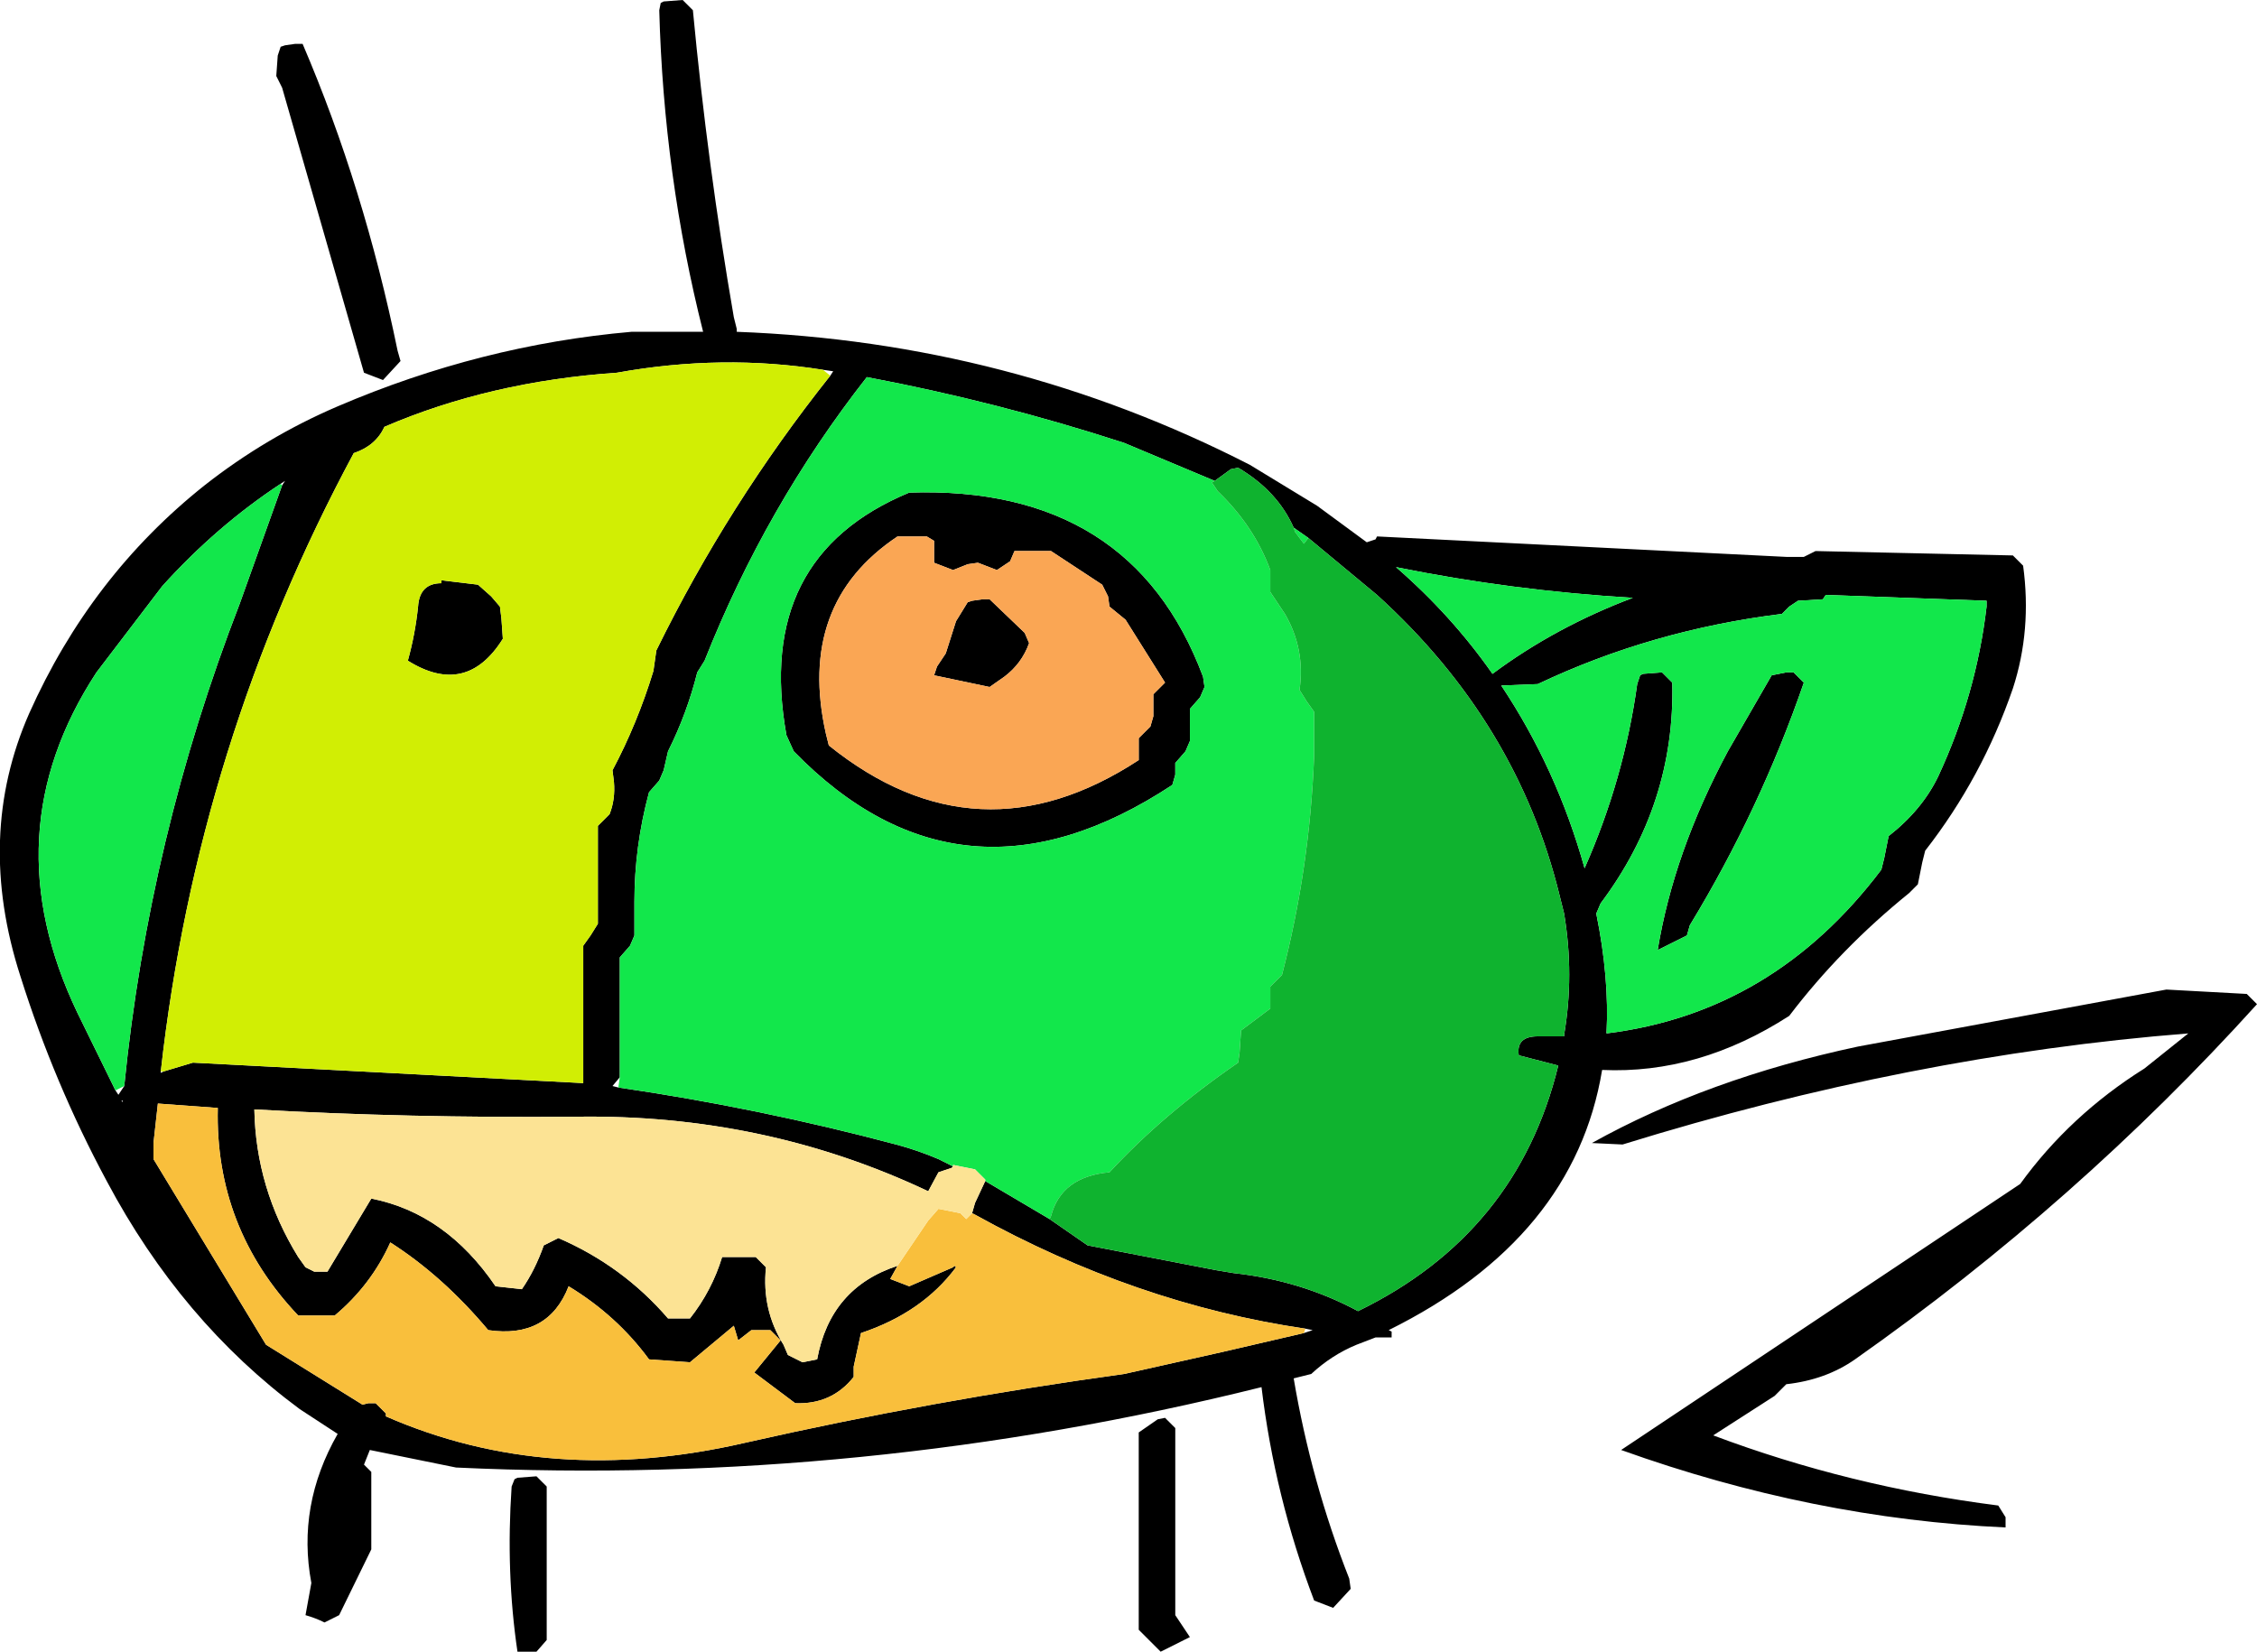
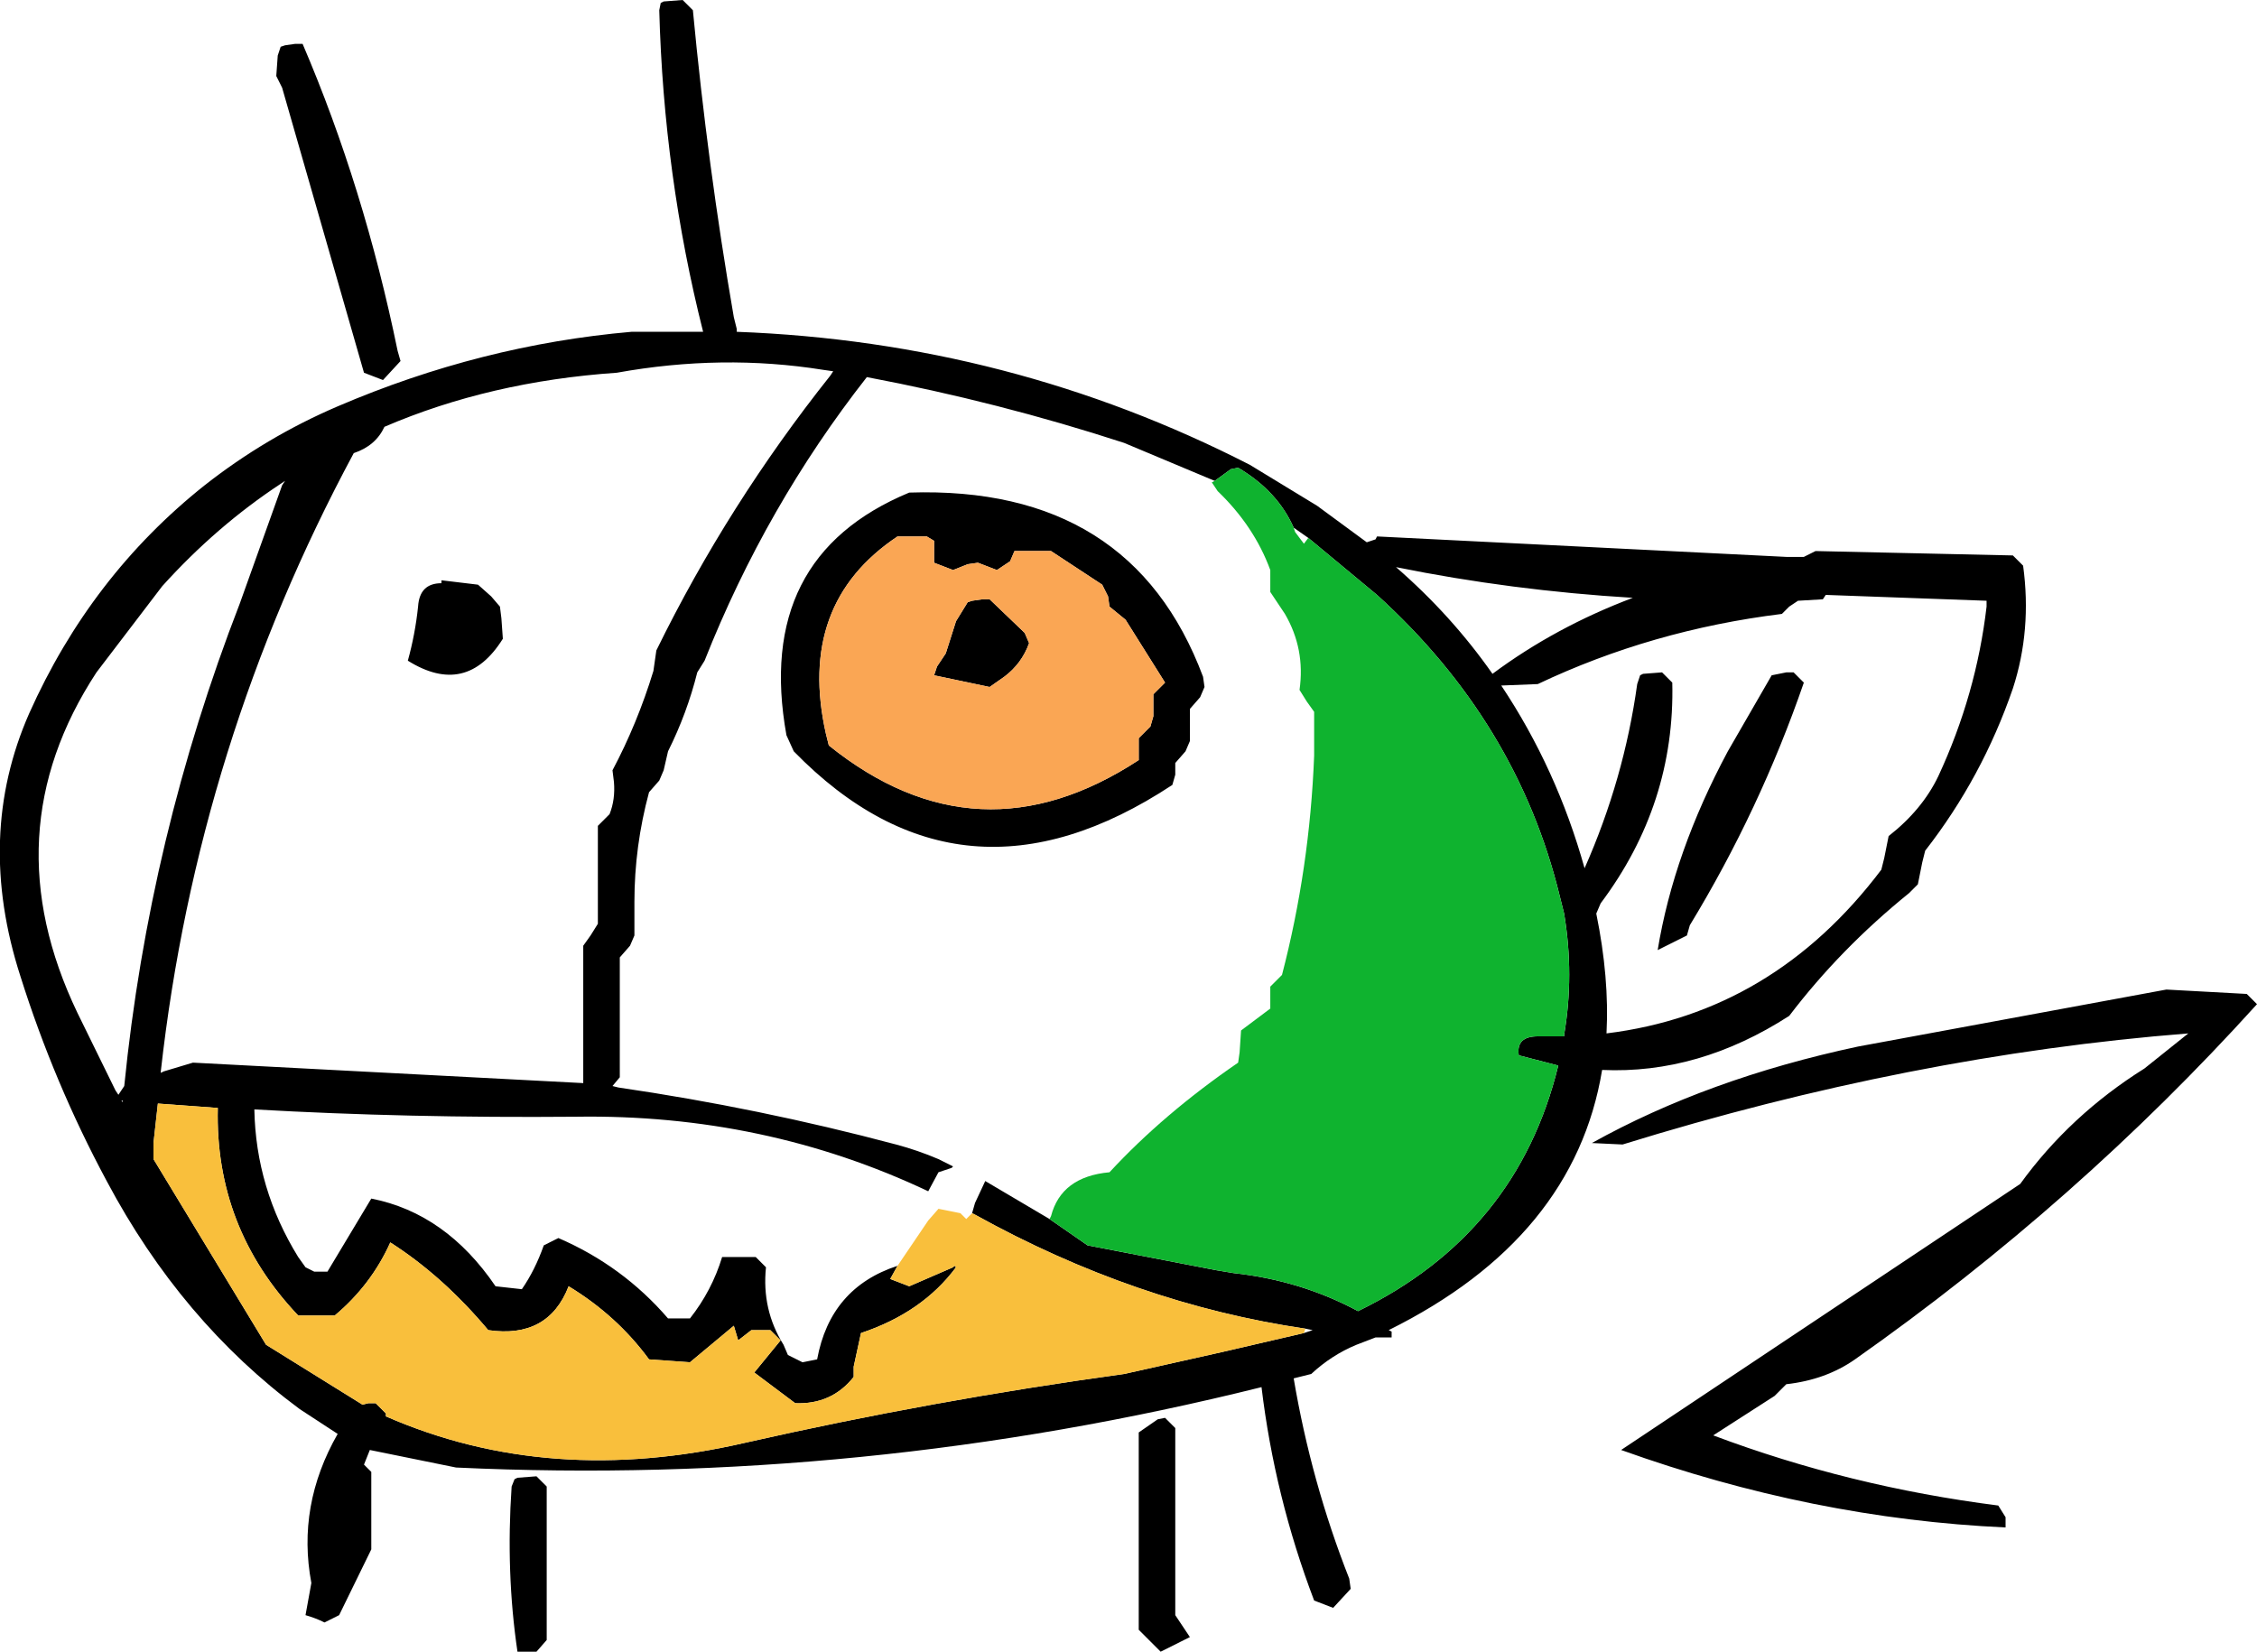
<svg xmlns="http://www.w3.org/2000/svg" height="56.5px" width="77.2px">
  <g transform="matrix(1.0, 0.0, 0.0, 1.0, 38.6, 28.25)">
    <path d="M-16.0 -28.15 L-15.9 -28.2 -15.25 -28.25 -14.9 -27.9 Q-14.4 -22.6 -13.5 -17.4 L-13.4 -17.0 -13.4 -16.9 Q-4.05 -16.55 4.15 -12.35 L6.45 -10.95 8.15 -9.7 8.45 -9.8 8.5 -9.9 22.5 -9.2 23.1 -9.2 23.5 -9.4 30.25 -9.25 30.6 -8.9 Q30.9 -6.7 30.25 -4.7 29.2 -1.65 27.25 0.85 L27.15 1.25 27.0 2.0 26.7 2.3 Q24.35 4.2 22.6 6.5 19.5 8.5 16.2 8.35 15.25 14.1 8.9 17.25 L9.0 17.3 9.0 17.5 8.45 17.5 7.8 17.75 Q6.95 18.1 6.25 18.75 L5.65 18.9 Q6.25 22.45 7.55 25.75 L7.6 26.1 7.0 26.75 6.35 26.5 Q5.0 22.95 4.55 19.2 -9.1 22.6 -23.0 21.95 L-25.95 21.35 -26.15 21.85 -25.9 22.1 -25.9 24.35 -25.9 24.75 -27.0 27.0 -27.5 27.25 Q-27.8 27.1 -28.15 27.0 L-27.95 25.9 Q-28.45 23.25 -27.05 20.8 L-28.35 19.95 Q-32.4 16.95 -34.95 12.15 -36.75 8.8 -37.9 5.15 -39.45 0.35 -37.6 -3.85 -35.5 -8.55 -31.6 -11.65 -29.5 -13.3 -27.05 -14.35 -22.15 -16.45 -17.0 -16.9 L-14.55 -16.9 Q-15.9 -22.25 -16.05 -27.9 L-16.0 -28.15 M-29.0 -26.65 L-28.85 -26.7 -28.5 -26.75 -28.25 -26.75 Q-26.15 -21.85 -25.0 -16.25 L-24.9 -15.9 -25.5 -15.25 -26.15 -15.5 -28.95 -25.25 -29.15 -25.65 -29.1 -26.35 -29.0 -26.65 M-10.45 -15.6 Q-13.9 -16.15 -17.5 -15.5 -21.85 -15.2 -25.45 -13.65 -25.75 -13.0 -26.5 -12.75 -31.85 -2.8 -33.1 8.4 L-33.1 8.45 -33.0 8.4 -32.0 8.1 -18.65 8.8 -18.65 5.25 -18.65 4.1 -18.4 3.75 -18.15 3.35 -18.15 1.1 -18.15 0.0 -17.75 -0.4 Q-17.55 -0.9 -17.6 -1.5 L-17.65 -1.9 Q-16.8 -3.5 -16.25 -5.3 L-16.15 -6.0 Q-13.7 -11.0 -10.2 -15.4 L-10.1 -15.55 -10.45 -15.6 M-29.0 -11.7 Q-31.2 -10.25 -33.05 -8.2 L-35.3 -5.25 Q-38.9 0.25 -35.95 6.4 L-34.65 9.05 -34.55 9.2 -34.35 8.9 Q-33.5 0.4 -30.4 -7.6 L-28.95 -11.65 -28.85 -11.8 -29.0 -11.7 M-22.25 -8.25 L-21.8 -7.85 -21.5 -7.5 -21.45 -7.1 -21.4 -6.4 Q-22.65 -4.4 -24.65 -5.65 -24.4 -6.55 -24.3 -7.5 -24.25 -8.3 -23.5 -8.3 L-23.5 -8.4 -22.25 -8.25 M2.95 -11.8 L-0.15 -13.1 Q-4.45 -14.5 -8.95 -15.35 -12.4 -10.95 -14.5 -5.65 L-14.75 -5.25 Q-15.1 -3.85 -15.75 -2.55 L-15.9 -1.9 -16.05 -1.55 -16.4 -1.15 Q-16.9 0.7 -16.9 2.6 L-16.9 3.75 -17.05 4.1 -17.4 4.5 -17.4 7.5 -17.4 8.6 -17.65 8.9 -17.45 8.95 Q-12.65 9.65 -7.95 10.9 -7.2 11.1 -6.5 11.4 L-6.0 11.65 -6.05 11.7 -6.35 11.8 -6.5 11.85 -6.85 12.5 Q-12.45 9.85 -18.9 9.95 -24.65 10.0 -29.9 9.7 -29.85 12.4 -28.4 14.75 L-28.15 15.1 -27.85 15.25 -27.4 15.25 -25.9 12.75 Q-23.35 13.25 -21.65 15.75 L-20.75 15.85 Q-20.3 15.2 -20.0 14.35 L-19.5 14.1 Q-17.3 15.05 -15.75 16.85 L-15.0 16.85 Q-14.25 15.9 -13.9 14.75 L-12.75 14.75 -12.4 15.1 Q-12.55 16.55 -11.8 17.75 L-11.65 18.1 -11.15 18.35 -10.65 18.25 Q-10.2 15.8 -7.9 15.05 L-8.15 15.5 -7.5 15.75 -6.0 15.1 -5.95 15.05 -5.9 15.1 Q-7.05 16.65 -9.15 17.35 L-9.4 18.5 -9.4 18.85 Q-10.15 19.8 -11.4 19.75 L-12.8 18.7 -11.9 17.6 -12.25 17.25 -12.5 17.25 -12.9 17.25 -13.35 17.6 -13.5 17.1 -15.0 18.35 -16.4 18.25 Q-17.5 16.75 -19.15 15.75 -19.85 17.55 -21.9 17.25 -23.45 15.4 -25.25 14.25 -25.9 15.7 -27.15 16.75 L-28.4 16.75 Q-31.25 13.75 -31.15 9.65 L-33.2 9.5 -33.35 10.85 -33.35 11.4 -29.5 17.75 -26.2 19.8 -26.0 19.75 -25.75 19.75 -25.4 20.1 -25.4 20.2 Q-19.8 22.65 -13.1 21.1 -6.7 19.65 -0.15 18.75 L3.2 18.0 6.0 17.35 6.3 17.25 6.05 17.2 Q0.25 16.35 -5.25 13.3 L-5.35 13.25 -5.25 12.9 -4.9 12.15 -2.7 13.45 -1.4 14.35 3.0 15.2 3.6 15.3 Q5.9 15.55 7.85 16.6 13.3 13.95 14.7 8.2 L13.35 7.85 Q13.25 7.2 14.0 7.2 L14.9 7.2 14.9 7.15 Q15.25 5.1 14.9 3.0 L14.85 3.0 14.9 3.0 14.75 2.4 Q13.3 -3.55 8.5 -7.9 L6.15 -9.85 5.65 -10.2 Q5.1 -11.45 3.75 -12.25 L3.5 -12.2 2.95 -11.8 M-11.7 -3.1 Q-12.8 -9.2 -7.5 -11.4 0.1 -11.65 2.55 -5.1 L2.6 -4.75 2.45 -4.4 2.1 -4.0 2.1 -3.65 2.1 -3.25 2.1 -2.9 1.95 -2.55 1.6 -2.15 1.6 -1.75 1.5 -1.4 Q-5.7 3.35 -11.45 -2.55 L-11.7 -3.1 M-10.25 -2.75 Q-5.15 1.35 0.35 -2.25 L0.35 -2.65 0.35 -3.0 0.75 -3.4 0.85 -3.75 0.85 -4.15 0.85 -4.5 1.25 -4.9 -0.1 -7.05 -0.65 -7.5 -0.7 -7.85 -0.9 -8.25 -2.65 -9.4 -3.9 -9.4 -4.05 -9.05 -4.5 -8.75 -5.15 -9.0 -5.5 -8.95 -6.0 -8.75 -6.65 -9.0 -6.65 -9.4 -6.65 -9.75 -6.9 -9.9 -7.9 -9.9 Q-11.35 -7.6 -10.35 -3.15 L-10.25 -2.75 M-3.4 -6.25 Q-3.65 -5.55 -4.25 -5.1 L-4.75 -4.75 -6.65 -5.15 -6.55 -5.45 -6.25 -5.9 -5.9 -7.0 -5.5 -7.65 -5.35 -7.7 -5.0 -7.75 -4.75 -7.75 -3.55 -6.6 -3.4 -6.25 M12.75 -4.8 Q14.65 -1.95 15.6 1.45 16.95 -1.6 17.4 -4.85 L17.5 -5.15 17.6 -5.2 18.25 -5.25 18.6 -4.9 Q18.7 -0.75 16.15 2.65 L16.0 3.0 Q16.45 5.2 16.35 7.1 22.05 6.4 25.75 1.5 L25.85 1.1 26.0 0.35 Q27.15 -0.55 27.7 -1.7 29.0 -4.5 29.35 -7.5 L29.35 -7.7 23.85 -7.9 23.75 -7.75 22.9 -7.7 22.6 -7.5 22.35 -7.25 Q17.9 -6.7 14.0 -4.85 L12.75 -4.8 M17.25 -7.8 Q13.1 -8.05 9.15 -8.85 11.05 -7.2 12.45 -5.2 14.6 -6.8 17.25 -7.8 M22.75 -5.25 L23.1 -4.9 Q21.6 -0.55 19.2 3.4 L19.1 3.75 18.1 4.25 Q18.65 0.9 20.5 -2.55 L22.0 -5.15 22.5 -5.25 22.75 -5.25 M34.75 8.3 L36.25 7.1 Q26.75 7.85 16.9 10.9 L15.85 10.85 Q19.8 8.65 24.95 7.55 L35.5 5.6 38.25 5.75 38.6 6.1 Q32.45 12.9 24.85 18.25 23.85 18.95 22.5 19.1 L22.1 19.5 20.0 20.85 Q24.65 22.6 29.75 23.25 L30.0 23.65 30.0 24.0 Q23.4 23.7 16.85 21.35 L30.5 12.25 Q32.2 9.9 34.75 8.3 M0.35 20.75 L1.0 20.3 1.25 20.25 1.6 20.6 1.6 26.6 1.6 27.0 2.1 27.75 1.1 28.25 0.35 27.5 0.35 21.1 0.35 20.75 M-19.9 22.6 L-19.9 27.5 -19.9 27.85 -20.25 28.25 -20.9 28.25 Q-21.3 25.55 -21.1 22.6 L-21.0 22.35 -20.9 22.3 -20.25 22.25 -19.9 22.6 M-34.4 9.4 L-34.45 9.4 -34.4 9.45 -34.4 9.4" fill="#000000" fill-rule="evenodd" stroke="none" />
-     <path d="M-34.65 9.05 L-35.95 6.4 Q-38.9 0.25 -35.3 -5.25 L-33.05 -8.2 Q-31.2 -10.25 -29.0 -11.7 L-28.95 -11.65 -30.4 -7.6 Q-33.5 0.4 -34.35 8.9 L-34.65 9.05 M-17.4 8.6 L-17.4 7.5 -17.4 4.5 -17.05 4.1 -16.9 3.75 -16.9 2.6 Q-16.9 0.7 -16.4 -1.15 L-16.05 -1.55 -15.9 -1.9 -15.75 -2.55 Q-15.1 -3.85 -14.75 -5.25 L-14.5 -5.65 Q-12.4 -10.95 -8.95 -15.35 -4.45 -14.5 -0.15 -13.1 L2.95 -11.8 2.85 -11.75 3.05 -11.45 Q4.3 -10.25 4.85 -8.75 L4.85 -8.4 4.85 -8.0 5.35 -7.25 Q6.05 -6.05 5.85 -4.65 L6.1 -4.25 6.35 -3.9 6.35 -2.4 Q6.2 1.45 5.25 5.1 L4.85 5.5 4.85 5.85 4.85 6.25 3.85 7.0 3.8 7.75 3.75 8.1 Q1.2 9.85 -0.65 11.85 -2.3 12.0 -2.65 13.35 L-2.7 13.45 -4.9 12.15 -4.9 12.1 -5.25 11.75 -6.0 11.6 -6.0 11.65 -6.5 11.4 Q-7.2 11.1 -7.95 10.9 -12.65 9.65 -17.45 8.95 L-17.4 8.6 M5.65 -10.2 L6.15 -9.85 6.0 -9.65 5.7 -10.05 5.65 -10.2 M-11.7 -3.1 L-11.45 -2.55 Q-5.7 3.35 1.5 -1.4 L1.6 -1.75 1.6 -2.15 1.95 -2.55 2.1 -2.9 2.1 -3.25 2.1 -3.65 2.1 -4.0 2.45 -4.4 2.6 -4.75 2.55 -5.1 Q0.1 -11.65 -7.5 -11.4 -12.8 -9.2 -11.7 -3.1 M22.75 -5.25 L22.5 -5.25 22.0 -5.15 20.5 -2.55 Q18.65 0.9 18.1 4.25 L19.1 3.75 19.2 3.4 Q21.6 -0.55 23.1 -4.9 L22.75 -5.25 M17.25 -7.8 Q14.6 -6.8 12.45 -5.2 11.05 -7.2 9.15 -8.85 13.1 -8.05 17.25 -7.8 M12.75 -4.8 L14.0 -4.85 Q17.9 -6.7 22.35 -7.25 L22.6 -7.5 22.9 -7.7 23.75 -7.75 23.85 -7.9 29.35 -7.7 29.35 -7.5 Q29.0 -4.5 27.7 -1.7 27.15 -0.55 26.0 0.35 L25.85 1.1 25.75 1.5 Q22.05 6.4 16.35 7.1 16.45 5.2 16.0 3.0 L16.15 2.65 Q18.7 -0.75 18.6 -4.9 L18.25 -5.25 17.6 -5.2 17.5 -5.15 17.4 -4.85 Q16.95 -1.6 15.6 1.45 14.65 -1.95 12.75 -4.8" fill="#12e74b" fill-rule="evenodd" stroke="none" />
    <path d="M-2.7 13.45 L-2.65 13.35 Q-2.3 12.0 -0.65 11.85 1.2 9.85 3.75 8.1 L3.8 7.75 3.85 7.0 4.85 6.25 4.85 5.85 4.85 5.5 5.25 5.1 Q6.2 1.45 6.35 -2.4 L6.35 -3.9 6.1 -4.25 5.85 -4.65 Q6.05 -6.05 5.35 -7.25 L4.85 -8.0 4.85 -8.4 4.85 -8.75 Q4.3 -10.25 3.05 -11.45 L2.85 -11.75 2.95 -11.8 3.5 -12.2 3.75 -12.25 Q5.1 -11.45 5.65 -10.2 L5.7 -10.05 6.0 -9.65 6.15 -9.85 8.5 -7.9 Q13.3 -3.55 14.75 2.4 L14.9 3.0 14.85 3.0 14.9 3.0 Q15.25 5.1 14.9 7.15 L14.9 7.2 14.0 7.2 Q13.25 7.2 13.35 7.85 L14.7 8.2 Q13.3 13.95 7.85 16.6 5.9 15.55 3.6 15.3 L3.0 15.2 -1.4 14.35 -2.7 13.45" fill="#0fb32f" fill-rule="evenodd" stroke="none" />
    <path d="M-3.4 -6.25 L-3.55 -6.6 -4.75 -7.75 -5.0 -7.75 -5.35 -7.7 -5.5 -7.65 -5.9 -7.0 -6.25 -5.9 -6.55 -5.45 -6.65 -5.15 -4.75 -4.75 -4.25 -5.1 Q-3.65 -5.55 -3.4 -6.25 M-10.25 -2.75 L-10.35 -3.15 Q-11.35 -7.6 -7.9 -9.9 L-6.9 -9.9 -6.65 -9.75 -6.65 -9.4 -6.65 -9.0 -6.0 -8.75 -5.5 -8.95 -5.15 -9.0 -4.5 -8.75 -4.05 -9.05 -3.9 -9.4 -2.65 -9.4 -0.9 -8.25 -0.7 -7.85 -0.65 -7.5 -0.1 -7.05 1.25 -4.9 0.85 -4.5 0.85 -4.15 0.85 -3.75 0.75 -3.4 0.35 -3.0 0.35 -2.65 0.35 -2.25 Q-5.15 1.35 -10.25 -2.75" fill="#faa654" fill-rule="evenodd" stroke="none" />
    <path d="M6.05 17.2 L6.0 17.35 3.2 18.0 -0.15 18.75 Q-6.7 19.65 -13.1 21.1 -19.8 22.65 -25.4 20.2 L-25.4 20.1 -25.75 19.75 -26.0 19.75 -26.2 19.8 -29.5 17.75 -33.35 11.4 -33.35 10.85 -33.2 9.5 -31.15 9.65 Q-31.25 13.75 -28.4 16.75 L-27.15 16.75 Q-25.9 15.7 -25.25 14.25 -23.45 15.4 -21.9 17.25 -19.85 17.55 -19.15 15.75 -17.5 16.75 -16.4 18.25 L-15.0 18.35 -13.5 17.1 -13.35 17.6 -12.9 17.25 -12.5 17.25 -12.25 17.25 -11.9 17.6 -12.8 18.7 -11.4 19.75 Q-10.15 19.8 -9.4 18.85 L-9.4 18.5 -9.15 17.35 Q-7.05 16.65 -5.9 15.1 L-5.95 15.05 -6.0 15.1 -7.5 15.75 -8.15 15.5 -7.9 15.05 -6.85 13.5 -6.5 13.1 -5.75 13.25 -5.55 13.45 -5.35 13.25 -5.25 13.3 Q0.25 16.35 6.05 17.2" fill="#f9bf3c" fill-rule="evenodd" stroke="none" />
-     <path d="M-33.1 8.4 Q-31.85 -2.8 -26.5 -12.75 -25.75 -13.0 -25.45 -13.65 -21.85 -15.2 -17.5 -15.5 -13.9 -16.15 -10.45 -15.6 L-10.2 -15.4 Q-13.7 -11.0 -16.15 -6.0 L-16.25 -5.3 Q-16.8 -3.5 -17.65 -1.9 L-17.6 -1.5 Q-17.55 -0.9 -17.75 -0.4 L-18.15 0.0 -18.15 1.1 -18.15 3.35 -18.4 3.75 -18.65 4.1 -18.65 5.25 -18.65 8.8 -32.0 8.1 -33.0 8.4 -33.1 8.4 M-22.25 -8.25 L-23.5 -8.4 -23.5 -8.3 Q-24.25 -8.3 -24.3 -7.5 -24.4 -6.55 -24.65 -5.65 -22.65 -4.4 -21.4 -6.4 L-21.45 -7.1 -21.5 -7.5 -21.8 -7.85 -22.25 -8.25" fill="#d1ee04" fill-rule="evenodd" stroke="none" />
-     <path d="M-6.0 11.65 L-6.0 11.6 -5.25 11.75 -4.9 12.1 -4.9 12.15 -5.25 12.9 -5.35 13.25 -5.55 13.45 -5.75 13.25 -6.5 13.1 -6.85 13.5 -7.9 15.05 Q-10.2 15.8 -10.65 18.25 L-11.15 18.35 -11.65 18.1 -11.8 17.75 Q-12.55 16.55 -12.4 15.1 L-12.75 14.75 -13.9 14.75 Q-14.25 15.9 -15.0 16.85 L-15.75 16.85 Q-17.3 15.05 -19.5 14.1 L-20.0 14.35 Q-20.3 15.2 -20.75 15.85 L-21.65 15.75 Q-23.35 13.25 -25.9 12.75 L-27.4 15.25 -27.85 15.25 -28.15 15.1 -28.4 14.75 Q-29.85 12.4 -29.9 9.7 -24.65 10.0 -18.9 9.95 -12.45 9.85 -6.85 12.5 L-6.5 11.85 -6.35 11.8 -6.05 11.7 -6.0 11.65" fill="#fce394" fill-rule="evenodd" stroke="none" />
  </g>
</svg>